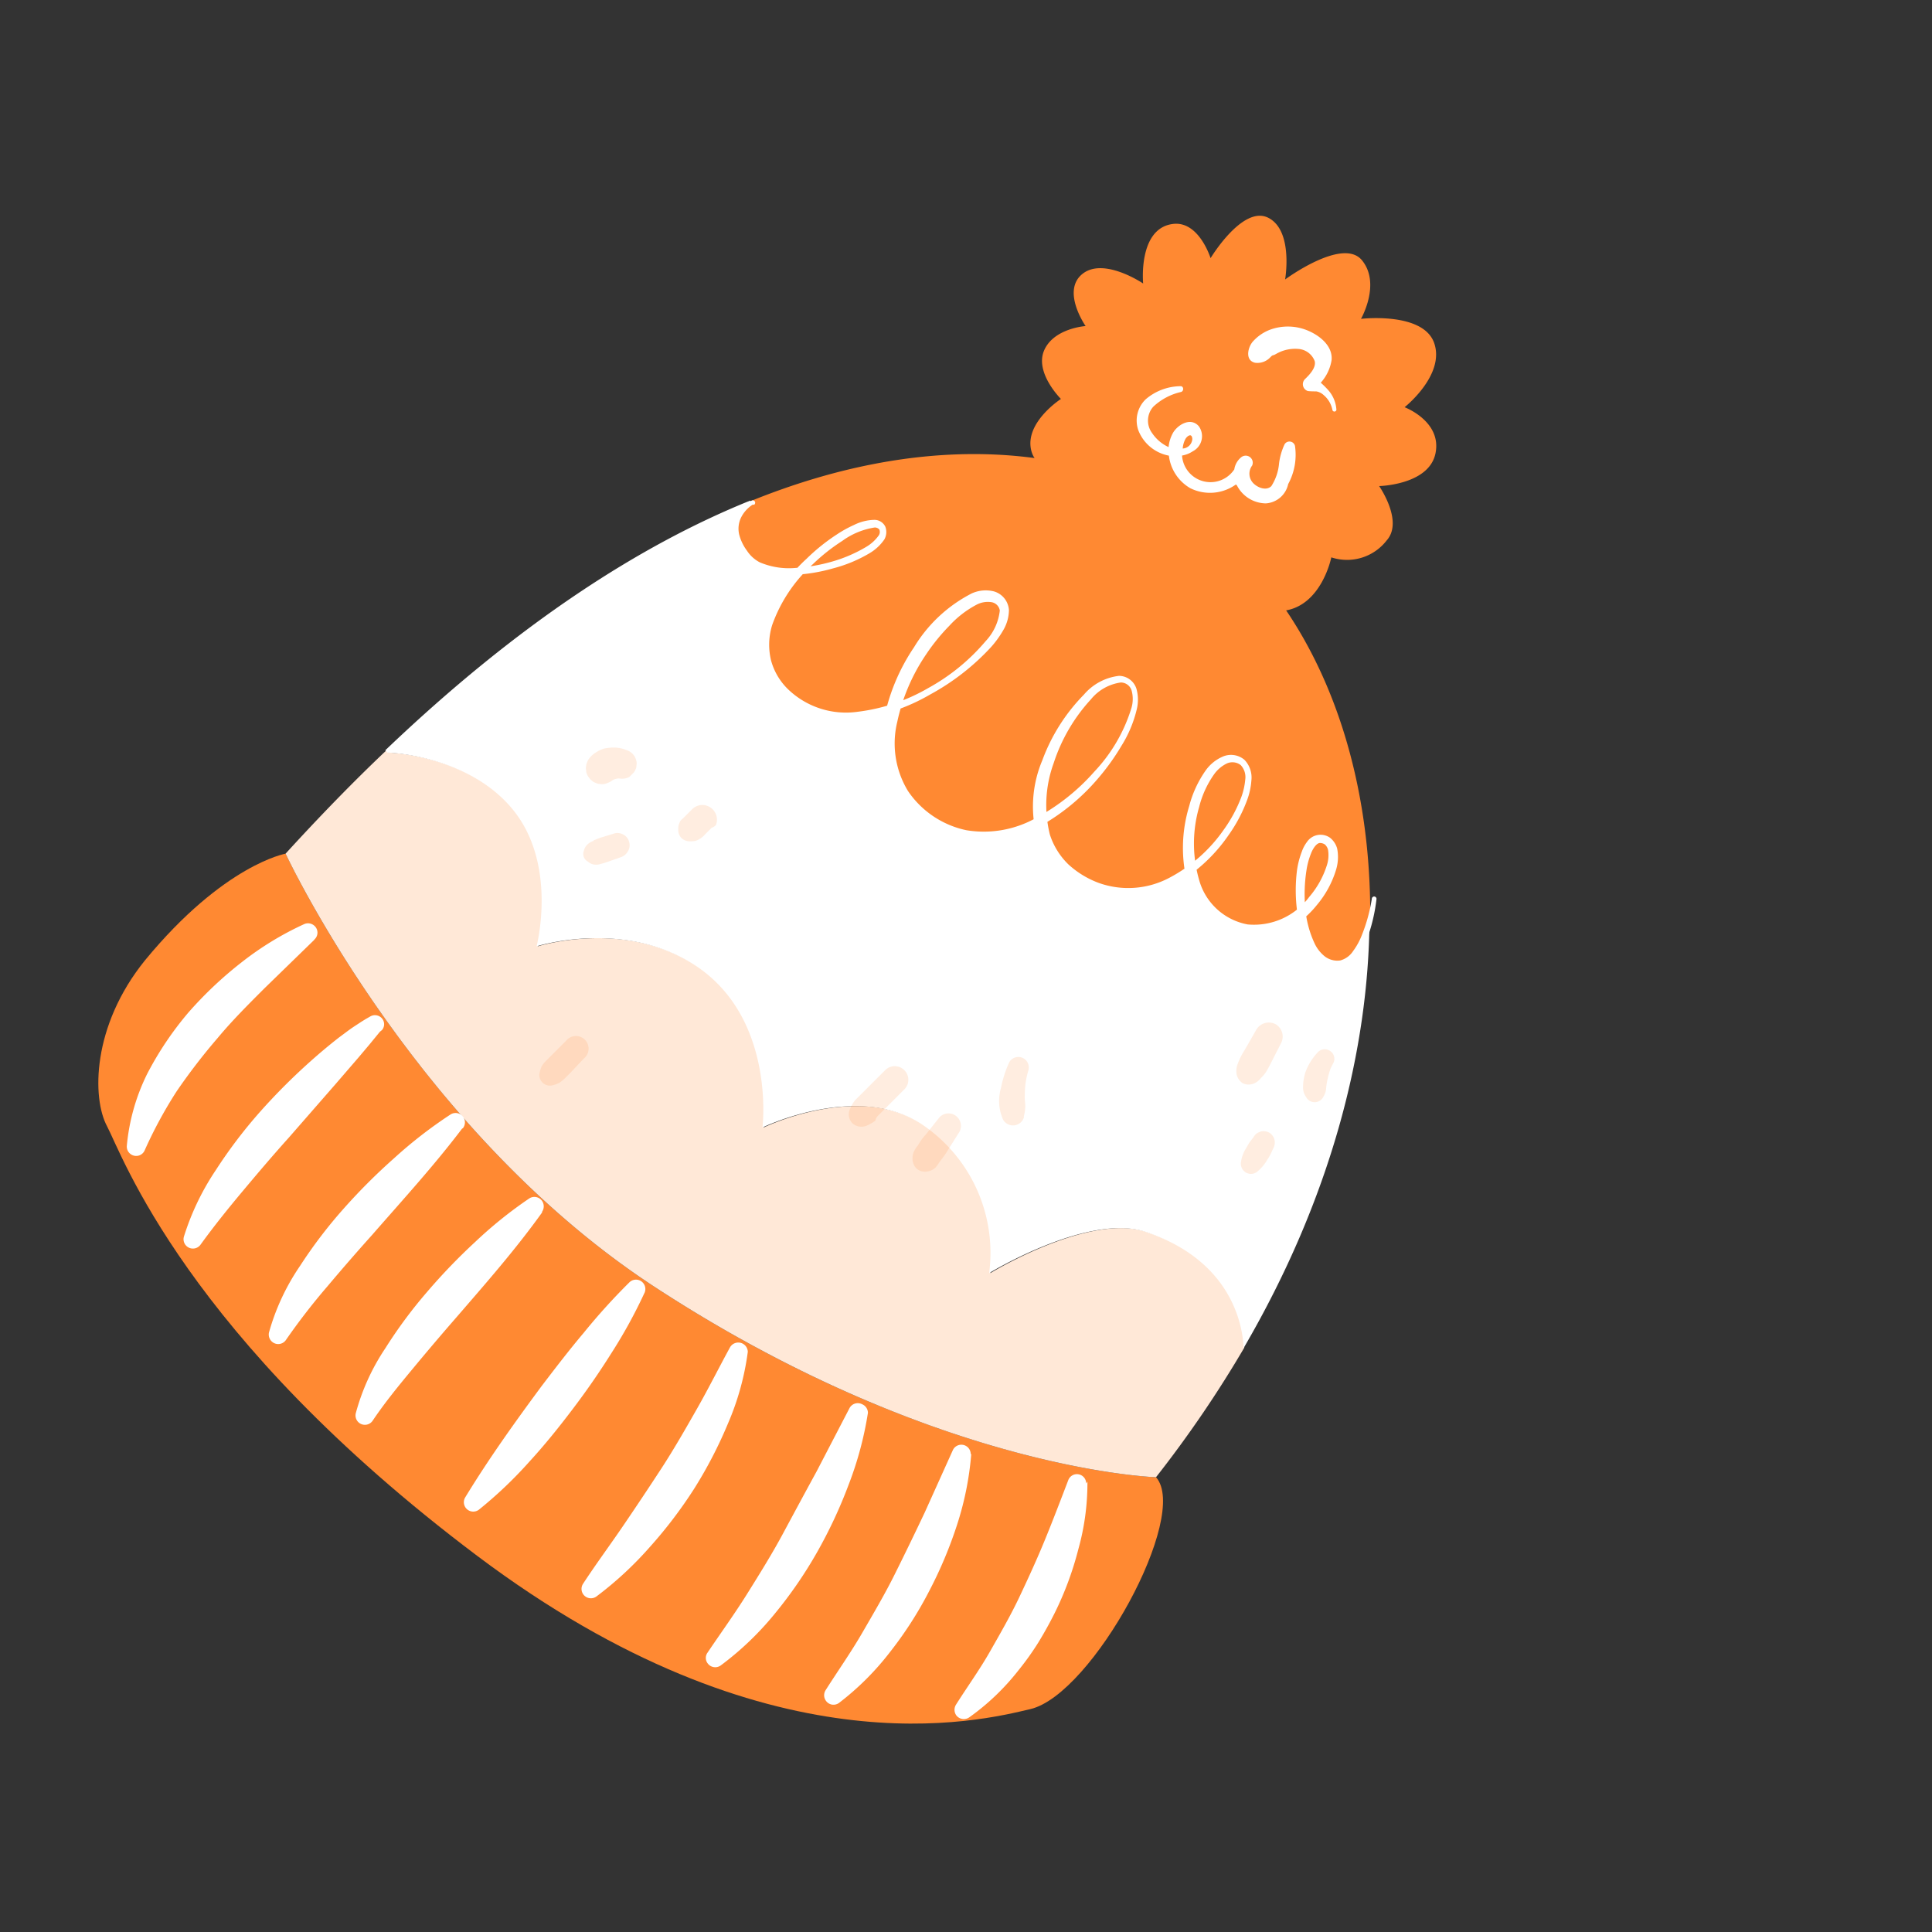
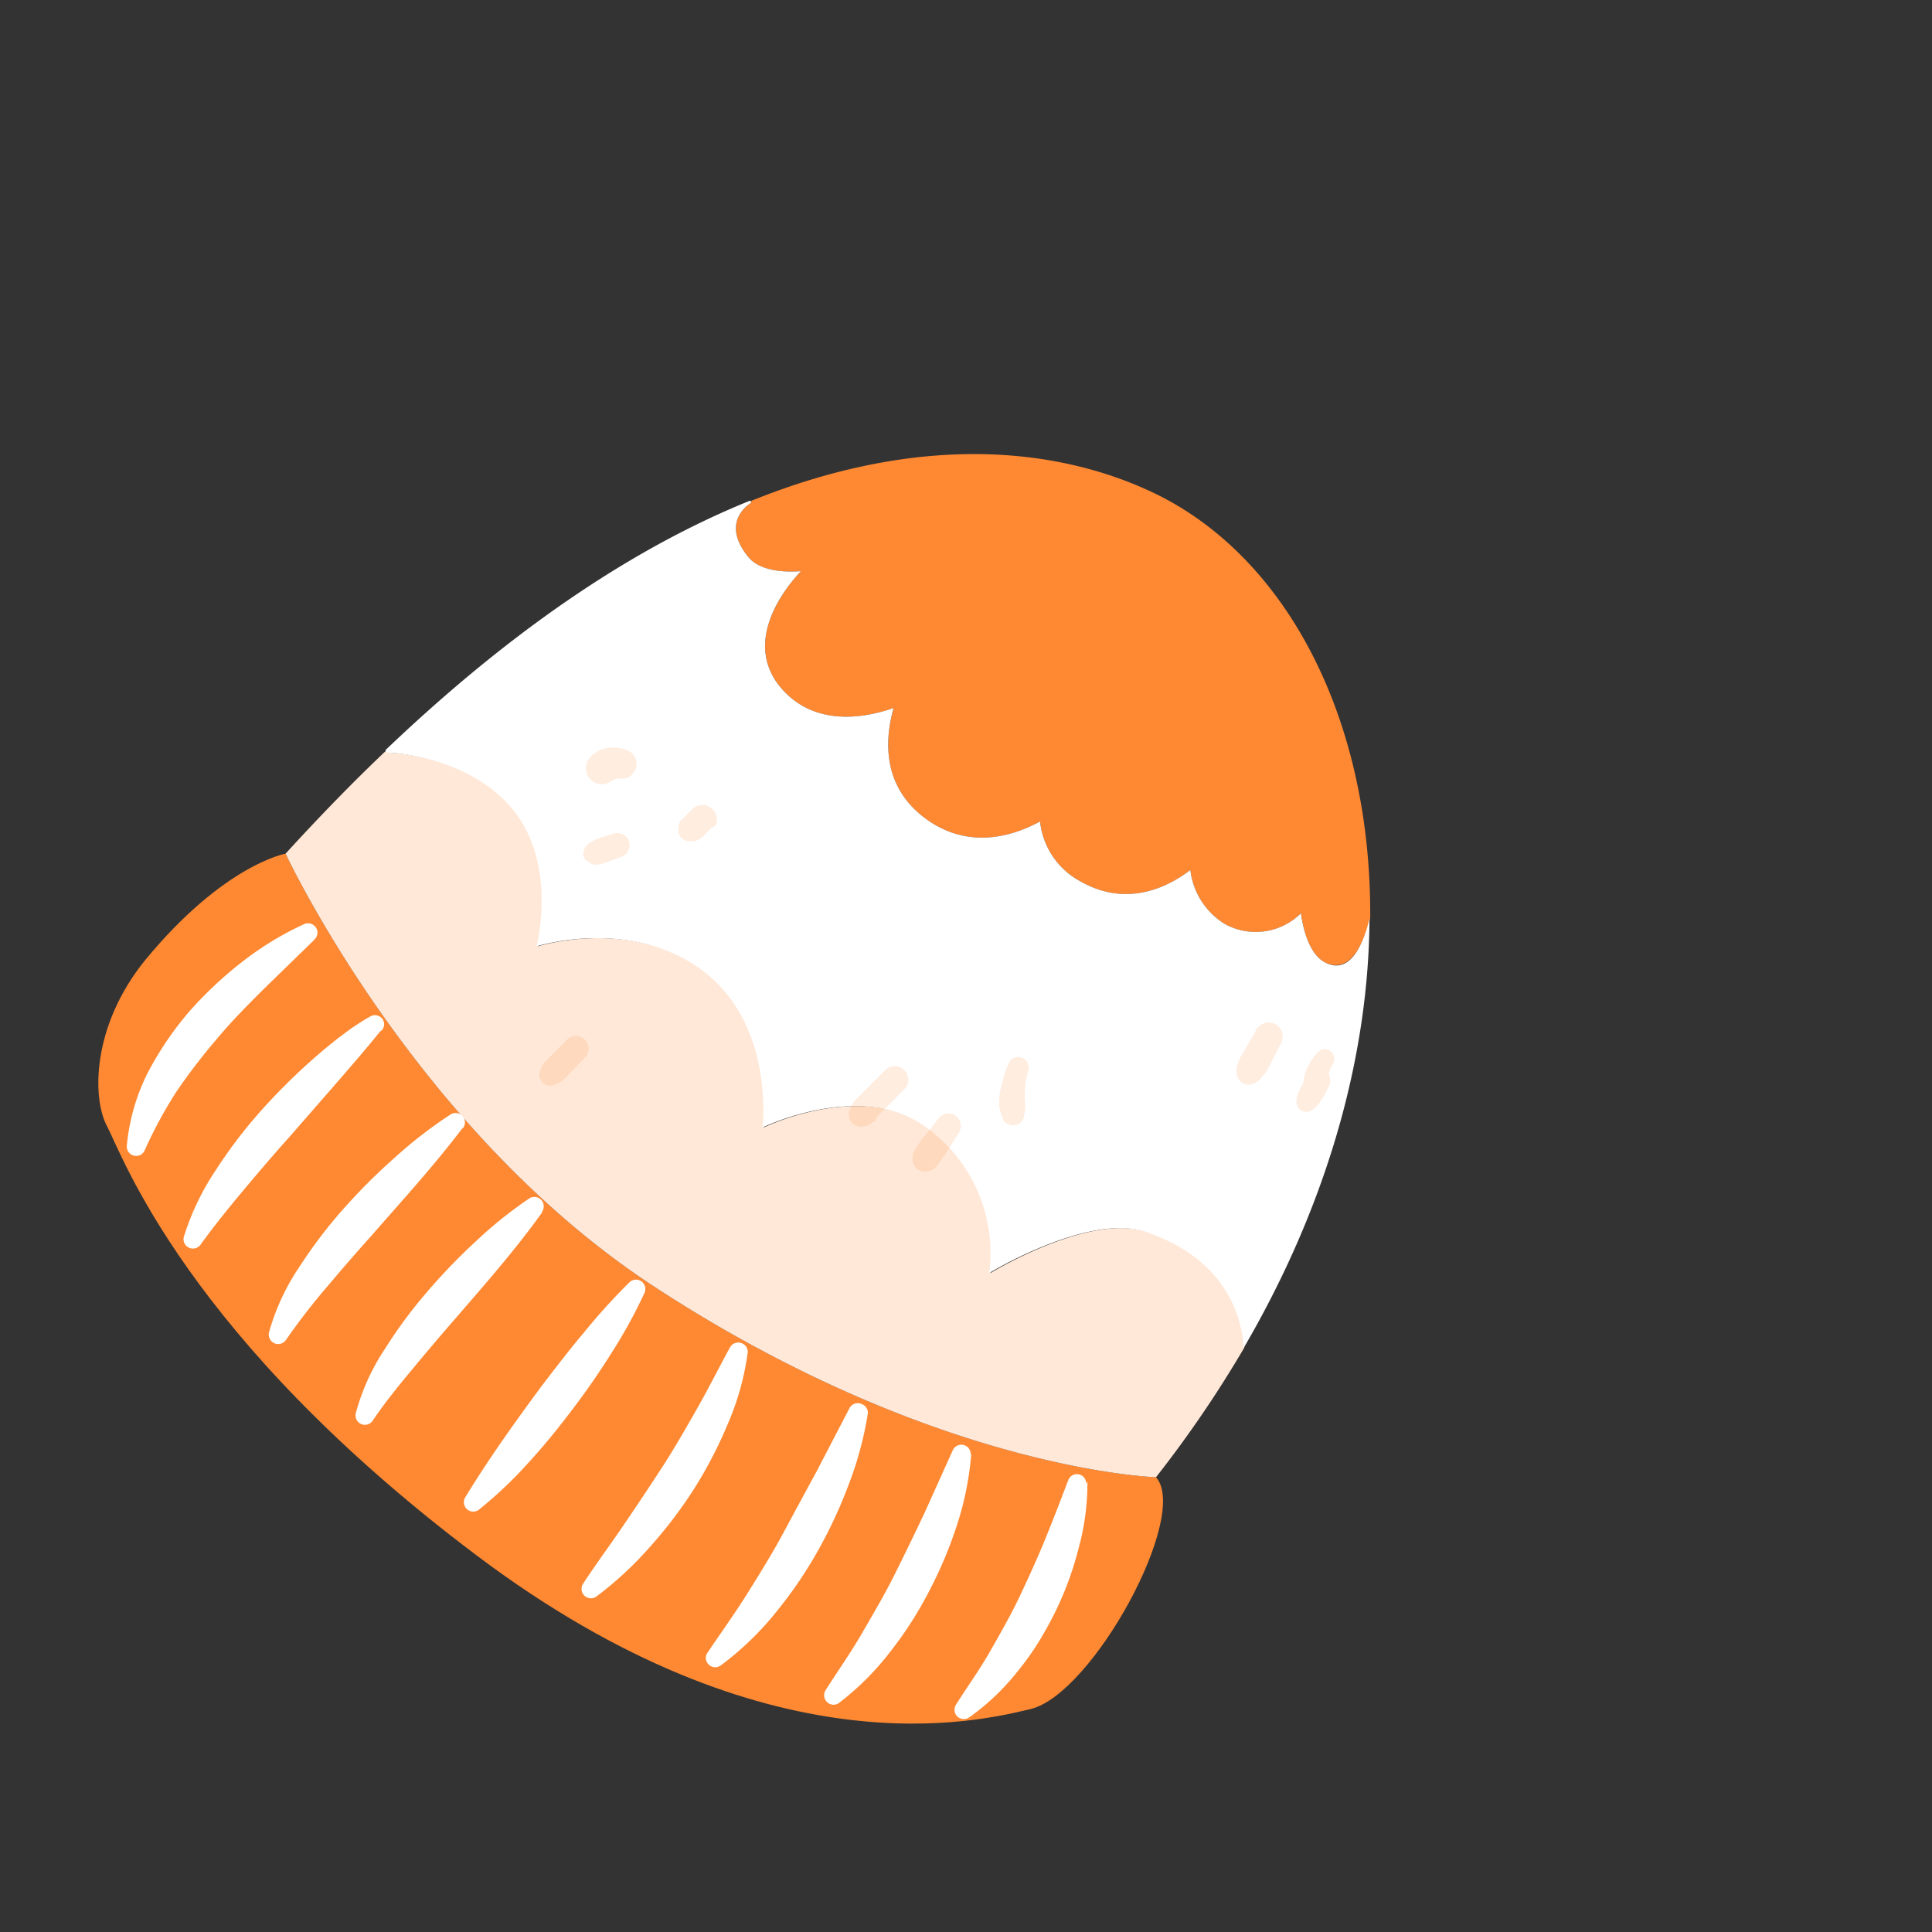
<svg xmlns="http://www.w3.org/2000/svg" width="220" height="220" fill="none">
  <rect width="100%" height="100%" fill="#333333" stroke="none" />
  <path d="M32.522 97.208s14.668 31.533 42.164 49.427c31.982 20.846 56.952 21.579 56.952 21.579 3.872 4.353-7.241 24.741-14.306 26.403-5.721 1.346-29.805 7.514-63-17.456-33.196-24.97-40.469-45.784-42.153-48.934-1.685-3.15-1.761-11.364 4.353-18.9 8.98-10.905 15.99-12.119 15.99-12.119Z" fill="#FF8932" />
  <path d="M141.688 153.458a131.611 131.611 0 0 1-10.052 14.755s-24.97-.733-56.951-21.58C47.188 128.739 32.52 97.206 32.52 97.206c3.905-4.276 7.733-8.214 11.485-11.768l.262.262s9.21.24 14.307 6.54c5.096 6.3 2.657 15.521 2.657 15.521s9.636-3.073 17.73 1.958c9.57 5.939 7.996 18.67 7.996 18.67s11.265-5.468 18.648-.011a17.618 17.618 0 0 1 7.164 16.593s11.277-6.902 17.817-4.693c10.325 3.369 11.047 11.441 11.102 13.18Z" fill="#FFE8D7" />
  <path d="M156.029 104.559c.142-22.783-9.549-41.048-24.402-48.31-10.784-5.229-26.523-7.121-46.09.787l.043.197s-3.74 2.056-.371 6.19c1.148 1.411 3.51 1.805 5.993 1.619-3.74 4.047-6.168 9.669-1.542 14.055 3.237 3.062 7.788 3.018 12.097 1.53-1.302 4.65-.755 9.506 3.883 12.765 4.222 2.953 8.859 2.297 12.797.153a8.78 8.78 0 0 0 4.67 6.858c4.539 2.57 9.002 1.301 12.447-1.334a8.305 8.305 0 0 0 4.014 6.201 7.305 7.305 0 0 0 8.575-1.269c.35 2.538 1.236 4.868 2.8 5.622 2.953 1.335 4.419-2.494 5.086-5.064Z" fill="#FF8932" />
  <path d="M85.577 57.23s-3.74 2.056-.371 6.19c1.148 1.412 3.51 1.805 5.993 1.62-3.74 4.046-6.168 9.668-1.542 14.054 3.237 3.063 7.788 3.019 12.097 1.531-1.302 4.649-.755 9.505 3.883 12.764 4.222 2.954 8.859 2.297 12.797.154a8.779 8.779 0 0 0 4.67 6.857c4.539 2.571 9.002 1.302 12.447-1.334a8.31 8.31 0 0 0 4.014 6.202 7.305 7.305 0 0 0 8.575-1.269c.35 2.537 1.236 4.867 2.8 5.622 2.931 1.444 4.375-2.407 5.009-5.01-.087 14.985-4.408 31.883-14.339 48.902-.054-1.739-.798-9.789-11.156-13.234-6.563-2.188-17.817 4.692-17.817 4.692a17.618 17.618 0 0 0-7.164-16.592c-7.383-5.458-18.649.011-18.649.011s1.575-12.732-7.995-18.671c-8.094-5.031-17.73-1.958-17.73-1.958s2.428-9.23-2.658-15.52c-5.086-6.289-14.306-6.54-14.306-6.54l-.262-.263C59.043 70.946 72.966 62.032 85.435 57l.142.23ZM35.746 107.061l-5.655 5.502c-1.837 1.837-3.675 3.675-5.304 5.633a68.923 68.923 0 0 0-4.67 6.07 50.087 50.087 0 0 0-3.643 6.727 1.05 1.05 0 0 1-1.004.634 1.058 1.058 0 0 1-.407-.098 1.068 1.068 0 0 1-.623-1.04 23.205 23.205 0 0 1 2.319-8.203 37.147 37.147 0 0 1 4.714-7.011 44.135 44.135 0 0 1 6.07-5.72 35.293 35.293 0 0 1 7.11-4.331 1.082 1.082 0 0 1 1.41.558 1.05 1.05 0 0 1-.24 1.181l-.077.098ZM43.26 117.486l-1.181 1.444-1.302 1.542-2.625 3.041-5.26 6.026c-1.784 1.98-3.5 4.004-5.196 6.027-1.696 2.023-3.336 4.058-4.878 6.191a1.07 1.07 0 0 1-1.318.312 1.065 1.065 0 0 1-.564-1.231 29.182 29.182 0 0 1 3.643-7.602 55.055 55.055 0 0 1 5.02-6.617c1.83-2.06 3.78-4.01 5.84-5.84a62.324 62.324 0 0 1 3.172-2.647c.558-.405 1.094-.832 1.685-1.225l.886-.58.46-.284.557-.318a1.053 1.053 0 0 1 1.41.405 1.02 1.02 0 0 1-.108 1.159l-.241.197ZM52.615 128.523c-3.226 4.255-6.803 8.159-10.248 12.108a239.705 239.705 0 0 0-5.086 5.851 73.755 73.755 0 0 0-4.714 6.092 1.064 1.064 0 0 1-1.477.296 1.085 1.085 0 0 1-.46-1.138 25.576 25.576 0 0 1 3.534-7.579 53.907 53.907 0 0 1 4.965-6.519 67.294 67.294 0 0 1 5.732-5.731 51.152 51.152 0 0 1 6.43-4.988 1.065 1.065 0 0 1 1.65.854c.009.252-.072.5-.227.699l-.099.055ZM61.725 138.071c-3.04 4.244-6.442 8.104-9.778 11.965a295.482 295.482 0 0 0-4.933 5.808c-1.608 1.936-3.204 3.883-4.583 5.939a1.068 1.068 0 0 1-1.924-.831 24.853 24.853 0 0 1 3.368-7.416 53.08 53.08 0 0 1 4.747-6.409 67.21 67.21 0 0 1 5.469-5.687 48.579 48.579 0 0 1 6.169-4.966 1.064 1.064 0 0 1 1.476.295 1.084 1.084 0 0 1-.01 1.214v.088ZM73.375 147.249a56.826 56.826 0 0 1-3.762 6.847 86.397 86.397 0 0 1-4.43 6.398c-1.564 2.067-3.205 4.102-4.944 5.994a47.96 47.96 0 0 1-5.709 5.425 1.067 1.067 0 0 1-1.564-1.389c2.69-4.419 5.666-8.575 8.717-12.699 1.553-2.034 3.117-4.079 4.78-6.048a71.246 71.246 0 0 1 5.195-5.742 1.068 1.068 0 0 1 1.728 1.203l-.01.011ZM85.154 153.93a30.611 30.611 0 0 1-2.242 8.127 50.167 50.167 0 0 1-3.84 7.426 51.539 51.539 0 0 1-5.041 6.64 40.34 40.34 0 0 1-6.093 5.654 1.065 1.065 0 0 1-1.377-.064 1.066 1.066 0 0 1-.165-1.369c1.488-2.275 3.074-4.407 4.561-6.595a379.87 379.87 0 0 0 4.375-6.562c1.422-2.188 2.735-4.485 4.036-6.771 1.302-2.286 2.505-4.692 3.74-6.956a1.085 1.085 0 0 1 2.046.47ZM98.834 160.873a39.702 39.702 0 0 1-2.199 8.193 53.916 53.916 0 0 1-3.587 7.678 49.115 49.115 0 0 1-4.813 7 34.299 34.299 0 0 1-6.168 5.906 1.065 1.065 0 0 1-1.477-.23 1.02 1.02 0 0 1-.033-1.214c1.531-2.275 3.096-4.43 4.517-6.705 1.422-2.275 2.833-4.539 4.08-6.857 1.247-2.319 2.549-4.736 3.84-7.099l3.74-7.197a1.068 1.068 0 0 1 1.433-.448 1.08 1.08 0 0 1 .667.973ZM110.601 165.534a35.132 35.132 0 0 1-1.608 8.061 48.537 48.537 0 0 1-3.161 7.536 43.205 43.205 0 0 1-4.441 6.934 31.434 31.434 0 0 1-5.84 5.841 1.065 1.065 0 0 1-.79.203 1.047 1.047 0 0 1-.698-.422 1.07 1.07 0 0 1-.054-1.214c1.41-2.221 2.887-4.31 4.178-6.541 1.29-2.231 2.592-4.43 3.729-6.726a372.337 372.337 0 0 0 3.38-6.968l3.216-7.131a1.07 1.07 0 0 1 1.22-.562 1.067 1.067 0 0 1 .803 1.076l.066-.087ZM123.827 168.718a27.983 27.983 0 0 1-1.039 7.711 36.903 36.903 0 0 1-2.68 7.23 44.817 44.817 0 0 1-1.881 3.391 31.91 31.91 0 0 1-2.253 3.15 26.876 26.876 0 0 1-5.59 5.348 1.079 1.079 0 0 1-1.498-.23 1.094 1.094 0 0 1-.033-1.192c1.313-2.078 2.702-3.992 3.883-6.07 1.181-2.078 2.352-4.102 3.369-6.256 1.017-2.155 2.001-4.299 2.909-6.519.908-2.22 1.772-4.484 2.625-6.716a1.053 1.053 0 0 1 2.045.361l.143-.208Z" fill="#fff" />
-   <path d="M130.172 32.283s-4.484-3.04-6.912-1.093c-2.429 1.947.36 5.939.36 5.939s-3.631.24-4.725 2.778c-1.093 2.538 1.915 5.523 1.915 5.523s-4.124 2.658-3.391 5.82c.733 3.16 5.83 2.679 5.83 2.679s-1.455 4.123.973 6.31c2.428 2.188 7.022.241 7.022.241s1.094 5.207 4.112 6.3c3.019 1.094 5.458-1.98 5.458-1.98s2.024 5.218 5.458 4.737c4.244-.613 5.327-6.07 5.327-6.07a5.705 5.705 0 0 0 6.311-1.937c1.935-2.176-.865-6.18-.865-6.18s5.699-.12 6.421-3.75c.722-3.632-3.522-5.229-3.522-5.229s4.605-3.642 3.38-7.273c-1.225-3.632-8.346-2.79-8.346-2.79s2.297-4.003.11-6.671c-2.188-2.67-8.75 2.187-8.75 2.187s.973-5.589-1.936-7.033c-2.91-1.443-6.552 4.605-6.552 4.605s-1.345-4.342-4.364-3.883c-3.916.569-3.314 6.77-3.314 6.77Z" fill="#FF8932" />
-   <path d="M146.687 55.122a6.971 6.971 0 0 0 .776-4.342.648.648 0 0 0-1.181-.197c-.326.691-.54 1.43-.634 2.188a5.68 5.68 0 0 1-.875 2.581c-.569.569-1.542.186-2.035-.306a1.546 1.546 0 0 1-.153-2.035.798.798 0 0 0-.247-.957.804.804 0 0 0-.989.006 2.2 2.2 0 0 0-.798 1.389 3.248 3.248 0 0 1-5.95-1.575 3.214 3.214 0 0 0 1.236-.492 1.923 1.923 0 0 0 .988-1.274 1.928 1.928 0 0 0-.321-1.58c-.919-1.05-2.362-.176-2.909.72a4.073 4.073 0 0 0-.525 1.663 4.53 4.53 0 0 1-1.871-1.586 2.383 2.383 0 0 1 .121-3.007 6.822 6.822 0 0 1 3.172-1.685c.339-.098.317-.689-.088-.656a6.185 6.185 0 0 0-3.937 1.488 3.359 3.359 0 0 0-.843 3.532 4.644 4.644 0 0 0 3.479 2.888 4.955 4.955 0 0 0 2.439 3.708 5.055 5.055 0 0 0 5.195-.427l.12.12a3.747 3.747 0 0 0 3.281 2.035 2.782 2.782 0 0 0 2.549-2.199Zm-10.916-5.14a1.16 1.16 0 0 1-1.093 1.093c.024-.37.124-.73.295-1.06.153-.307.744-.81.798-.033ZM152.179 46.677a3.716 3.716 0 0 0-.864-2.176 9.311 9.311 0 0 0-.919-.92 5.028 5.028 0 0 0 1.236-2.591c.142-1.674-1.488-2.888-2.899-3.424a5.876 5.876 0 0 0-4.079-.033 4.973 4.973 0 0 0-1.925 1.29c-.602.602-1.039 2.2.186 2.484a1.992 1.992 0 0 0 1.706-.59c-.121.12.076-.077.12-.121s.131-.131.263-.153c.131-.022.404-.208.601-.296a4.301 4.301 0 0 1 2.21-.415 2.149 2.149 0 0 1 1.892 1.389c.186.755-.613 1.575-1.127 2.067a.824.824 0 0 0-.193.773.82.82 0 0 0 .554.572c.309.027.62.038.93.033.329.053.635.205.875.438.501.425.844 1.007.973 1.651a.23.23 0 0 0 .071.147.234.234 0 0 0 .389-.125ZM85.72 57.46a3.681 3.681 0 0 0-1.324 1.454 2.908 2.908 0 0 0-.22 1.97c.173.655.47 1.272.876 1.815.365.564.87 1.024 1.466 1.334 1.296.55 2.71.768 4.112.635a19.354 19.354 0 0 0 4.167-.733 16.335 16.335 0 0 0 3.861-1.674 4.64 4.64 0 0 0 1.422-1.312.725.725 0 0 0 .055-.646c-.121-.12-.208-.207-.503-.24a8.445 8.445 0 0 0-3.72 1.531 21.426 21.426 0 0 0-3.335 2.636 17.015 17.015 0 0 0-4.648 6.945 7.533 7.533 0 0 0-.12 4.058 7.192 7.192 0 0 0 2.132 3.445 9.512 9.512 0 0 0 7.71 2.374 21.02 21.02 0 0 0 8.029-2.69 23.205 23.205 0 0 0 6.563-5.36 6.034 6.034 0 0 0 1.607-3.49 1.147 1.147 0 0 0-.94-.94 2.754 2.754 0 0 0-1.663.263 11.437 11.437 0 0 0-3.139 2.417 22.465 22.465 0 0 0-2.647 3.26 21.653 21.653 0 0 0-3.281 7.656 10.42 10.42 0 0 0 1.214 7.907 10.674 10.674 0 0 0 6.65 4.463 12.14 12.14 0 0 0 7.995-1.433 23.878 23.878 0 0 0 6.596-5.26 18.339 18.339 0 0 0 4.211-7.252 3.615 3.615 0 0 0 .022-1.925 1.286 1.286 0 0 0-1.236-.952 5.322 5.322 0 0 0-3.402 1.914 19.694 19.694 0 0 0-4.244 7.263 13.924 13.924 0 0 0-.437 8.137 8.288 8.288 0 0 0 2.1 3.39 10.496 10.496 0 0 0 3.478 2.123 9.973 9.973 0 0 0 7.973-.558 17.4 17.4 0 0 0 6.257-5.513 16.133 16.133 0 0 0 1.99-3.697 7.732 7.732 0 0 0 .449-1.98 2.011 2.011 0 0 0-.514-1.673 1.549 1.549 0 0 0-1.553-.197c-.58.276-1.08.694-1.455 1.214a11.143 11.143 0 0 0-1.728 3.763 14.929 14.929 0 0 0-.011 8.258 7.063 7.063 0 0 0 5.545 5.108 7.84 7.84 0 0 0 7-3.129 10.265 10.265 0 0 0 1.991-3.543c.204-.59.256-1.222.153-1.838a1.221 1.221 0 0 0-.35-.59 1.006 1.006 0 0 0-.591-.175c-.361.032-.765.59-.995 1.192a8.44 8.44 0 0 0-.525 1.968 17.472 17.472 0 0 0-.131 4.244 11.767 11.767 0 0 0 1.05 4.003 4.13 4.13 0 0 0 1.192 1.521 2.351 2.351 0 0 0 1.739.448 2.533 2.533 0 0 0 1.476-1.083 7.708 7.708 0 0 0 .996-1.826 18.952 18.952 0 0 0 1.126-4.102.277.277 0 0 1 .274-.273.275.275 0 0 1 .262.262 19.91 19.91 0 0 1-1.017 4.408 9.3 9.3 0 0 1-1.028 2.013 2.923 2.923 0 0 1-4.32.951 4.983 4.983 0 0 1-1.499-1.826 12.516 12.516 0 0 1-1.203-4.332 18.398 18.398 0 0 1 0-4.375 9.66 9.66 0 0 1 .569-2.231c.136-.389.332-.754.58-1.083a1.866 1.866 0 0 1 1.226-.79 1.874 1.874 0 0 1 1.42.33c.38.312.655.732.788 1.204a4.964 4.964 0 0 1-.131 2.45 11.34 11.34 0 0 1-2.188 4.003 10.824 10.824 0 0 1-3.544 2.888 7.426 7.426 0 0 1-4.604.776 8.134 8.134 0 0 1-4.222-2.034 8.942 8.942 0 0 1-2.33-3.992 16.236 16.236 0 0 1 .175-8.925 12.458 12.458 0 0 1 1.903-4.091 4.636 4.636 0 0 1 1.86-1.51 2.365 2.365 0 0 1 2.526.34 2.909 2.909 0 0 1 .788 2.362 7.91 7.91 0 0 1-.492 2.242 17.022 17.022 0 0 1-2.09 3.949 18.552 18.552 0 0 1-6.584 5.906 11.089 11.089 0 0 1-8.848.711 11.748 11.748 0 0 1-3.916-2.34 8.867 8.867 0 0 1-2.45-3.894 13.531 13.531 0 0 1 .58-8.893 20.969 20.969 0 0 1 4.725-7.459 6.185 6.185 0 0 1 4.003-2.144 2.102 2.102 0 0 1 1.99 1.488c.211.772.219 1.586.022 2.362a13.888 13.888 0 0 1-1.739 4.124 26.006 26.006 0 0 1-2.559 3.587 24.223 24.223 0 0 1-6.825 5.622 13.118 13.118 0 0 1-8.75 1.553 11.866 11.866 0 0 1-7.416-4.965 12.048 12.048 0 0 1-1.498-8.805 22.48 22.48 0 0 1 3.434-8.225 16.43 16.43 0 0 1 6.563-6.125 3.834 3.834 0 0 1 2.548-.23 2.37 2.37 0 0 1 1.695 2.133 4.625 4.625 0 0 1-.689 2.352c-.382.655-.829 1.27-1.334 1.837a26.819 26.819 0 0 1-6.945 5.414 21.849 21.849 0 0 1-8.324 2.811 10.302 10.302 0 0 1-8.356-2.581 8.228 8.228 0 0 1-2.373-3.817 8.337 8.337 0 0 1 .12-4.496 17.866 17.866 0 0 1 4.856-7.372 22.218 22.218 0 0 1 3.445-2.767 13.568 13.568 0 0 1 1.958-1.083 5.43 5.43 0 0 1 2.286-.58 1.377 1.377 0 0 1 1.28.777 1.717 1.717 0 0 1-.099 1.433 5.316 5.316 0 0 1-1.75 1.619 15.932 15.932 0 0 1-4.101 1.695 19.581 19.581 0 0 1-4.364.733 9.281 9.281 0 0 1-4.255-.777 4.548 4.548 0 0 1-1.64-1.64 5.536 5.536 0 0 1-.941-2.078 3.45 3.45 0 0 1 .273-2.308 4.223 4.223 0 0 1 1.64-1.64.294.294 0 0 1 .384.098.294.294 0 0 1-.088.371l-.153-.021Z" fill="#fff" />
-   <path d="M72.366 87.617a.665.665 0 0 0 .099-.405c.052-.21.045-.43-.022-.634a1.625 1.625 0 0 0-.788-1.028 4.64 4.64 0 0 0-1.006-.35 3.958 3.958 0 0 0-1.072-.066 6.18 6.18 0 0 0-.755.099 3.616 3.616 0 0 0-.995.47c-.362.22-.666.524-.886.886l-.175.437-.055.449.055.47c.058.234.17.451.328.634.09.134.205.25.34.34.112.11.252.188.404.23a.944.944 0 0 0 .448.12 1.453 1.453 0 0 0 .941-.132c.14-.046.272-.113.394-.197.111-.083.232-.153.36-.207l.296-.077c.102-.011.204-.011.306 0 .372.056.752-.01 1.083-.186l.317-.317c.17-.144.302-.329.383-.536ZM71.515 96.914a1.299 1.299 0 0 0 .13-1.028 1.314 1.314 0 0 0-.644-.842 1.377 1.377 0 0 0-1.04-.142l-1.553.48c-.262.088-.525.198-.776.296l-.099.099a1.64 1.64 0 0 0-.886.689 2.165 2.165 0 0 0-.196.525c-.059.222-.04.457.054.667.107.206.276.374.482.481.15.135.33.232.525.284a1.7 1.7 0 0 0 .962-.065 7.62 7.62 0 0 0 .755-.23l1.52-.536c.33-.124.602-.366.766-.678ZM81.523 93.95a1.672 1.672 0 0 0-1.542-2.285 1.64 1.64 0 0 0-1.16.48c-.25.252-.502.504-.765.766l-.273.273a1.549 1.549 0 0 0-.329.329l-.098.23c-.09.202-.131.423-.12.645v.197c.011.32.144.626.372.853.23.215.527.343.842.36.249.014.498-.001.744-.043a2.398 2.398 0 0 0 1.072-.722l.765-.766c.19-.059.36-.169.492-.317ZM100.016 127.013l.985-.984 1.979-1.98a1.542 1.542 0 0 0 0-2.187 1.546 1.546 0 0 0-2.187 0l-1.98 1.98-.984.984-.46.459a3.993 3.993 0 0 0-.535.908 1.454 1.454 0 0 0 .23 1.717 1.542 1.542 0 0 0 1.717.23 4.71 4.71 0 0 0 .907-.536c.033-.273.175-.437.328-.591ZM106.951 132.374c.317-.427.656-.853.908-1.28.459-.722.918-1.465 1.389-2.198a1.44 1.44 0 0 0-.372-1.816 1.424 1.424 0 0 0-1.87.12c-.547.679-1.072 1.357-1.619 2.035-.372.372-.645.842-.919 1.269-.153.153-.262.371-.361.557a1.808 1.808 0 0 0-.109 1.4 1.325 1.325 0 0 0 1.236.952 1.709 1.709 0 0 0 1.312-.481c.148-.176.283-.363.405-.558ZM116.585 127.11c.093-.347.148-.702.164-1.061.011-.295-.044-.612-.055-.908-.011-.547.011-1.095.066-1.64a10.33 10.33 0 0 1 .35-1.641 1.192 1.192 0 0 0-2.188-.897 13.133 13.133 0 0 0-.94 2.931 5.216 5.216 0 0 0 .251 3.621 1.308 1.308 0 0 0 1.292.629 1.304 1.304 0 0 0 1.082-.947l-.022-.087ZM144.237 121.95l.35-.635 1.269-2.493a1.626 1.626 0 0 0-.591-2.188 1.656 1.656 0 0 0-2.198.602c-.46.809-.919 1.619-1.378 2.406a7.623 7.623 0 0 0-.777 1.586c-.14.382-.167.796-.076 1.192.104.374.336.699.656.919.339.169.728.208 1.094.109a1.9 1.9 0 0 0 .995-.689c.254-.239.474-.511.656-.809ZM150.657 124.957c.123-.203.222-.42.295-.646.033-.166.055-.334.066-.503.086-.731.254-1.45.503-2.144.088-.196.186-.382.284-.568a1.064 1.064 0 0 0-.295-1.389 1.082 1.082 0 0 0-1.422.087 6.744 6.744 0 0 0-1.433 2.286 6.06 6.06 0 0 0-.262 1.334c0 .175-.022.35-.011.536.024.36.149.705.361.996a1.096 1.096 0 0 0 .954.565 1.103 1.103 0 0 0 .96-.554ZM144.335 132.022c.133-.2.254-.409.361-.624.109-.218.197-.437.306-.656.159-.299.201-.645.121-.973a1.319 1.319 0 0 0-.602-.799 1.376 1.376 0 0 0-.973-.12l-.307.131c-.201.114-.367.28-.481.481l-.437.569a6.109 6.109 0 0 0-.372.634 3.915 3.915 0 0 0-.624 1.565 1.18 1.18 0 0 0 .547 1.29c.176.094.37.146.569.153.308 0 .603-.121.82-.339.171-.149.332-.31.482-.481.221-.259.419-.537.59-.831ZM66.492 120.528a1.435 1.435 0 0 0 .437-1.633 1.434 1.434 0 0 0-.827-.827 1.438 1.438 0 0 0-1.633.436l-1.51 1.51-.754.755c-.191.183-.36.389-.503.612-.11.242-.194.495-.252.755a1.206 1.206 0 0 0 1.455 1.454c.255-.064.504-.152.744-.262.226-.139.435-.305.623-.492l.755-.755 1.465-1.553Z" fill="#FF8932" style="mix-blend-mode:multiply" opacity=".15" />
+   <path d="M72.366 87.617a.665.665 0 0 0 .099-.405c.052-.21.045-.43-.022-.634a1.625 1.625 0 0 0-.788-1.028 4.64 4.64 0 0 0-1.006-.35 3.958 3.958 0 0 0-1.072-.066 6.18 6.18 0 0 0-.755.099 3.616 3.616 0 0 0-.995.47c-.362.22-.666.524-.886.886l-.175.437-.055.449.055.47c.058.234.17.451.328.634.09.134.205.25.34.34.112.11.252.188.404.23a.944.944 0 0 0 .448.12 1.453 1.453 0 0 0 .941-.132c.14-.046.272-.113.394-.197.111-.083.232-.153.36-.207l.296-.077c.102-.011.204-.011.306 0 .372.056.752-.01 1.083-.186l.317-.317c.17-.144.302-.329.383-.536ZM71.515 96.914a1.299 1.299 0 0 0 .13-1.028 1.314 1.314 0 0 0-.644-.842 1.377 1.377 0 0 0-1.04-.142l-1.553.48c-.262.088-.525.198-.776.296l-.099.099a1.64 1.64 0 0 0-.886.689 2.165 2.165 0 0 0-.196.525c-.059.222-.04.457.054.667.107.206.276.374.482.481.15.135.33.232.525.284a1.7 1.7 0 0 0 .962-.065 7.62 7.62 0 0 0 .755-.23l1.52-.536c.33-.124.602-.366.766-.678ZM81.523 93.95a1.672 1.672 0 0 0-1.542-2.285 1.64 1.64 0 0 0-1.16.48c-.25.252-.502.504-.765.766l-.273.273a1.549 1.549 0 0 0-.329.329l-.098.23c-.09.202-.131.423-.12.645v.197c.011.32.144.626.372.853.23.215.527.343.842.36.249.014.498-.001.744-.043a2.398 2.398 0 0 0 1.072-.722l.765-.766c.19-.059.36-.169.492-.317ZM100.016 127.013l.985-.984 1.979-1.98a1.542 1.542 0 0 0 0-2.187 1.546 1.546 0 0 0-2.187 0l-1.98 1.98-.984.984-.46.459a3.993 3.993 0 0 0-.535.908 1.454 1.454 0 0 0 .23 1.717 1.542 1.542 0 0 0 1.717.23 4.71 4.71 0 0 0 .907-.536c.033-.273.175-.437.328-.591ZM106.951 132.374c.317-.427.656-.853.908-1.28.459-.722.918-1.465 1.389-2.198a1.44 1.44 0 0 0-.372-1.816 1.424 1.424 0 0 0-1.87.12c-.547.679-1.072 1.357-1.619 2.035-.372.372-.645.842-.919 1.269-.153.153-.262.371-.361.557a1.808 1.808 0 0 0-.109 1.4 1.325 1.325 0 0 0 1.236.952 1.709 1.709 0 0 0 1.312-.481c.148-.176.283-.363.405-.558ZM116.585 127.11c.093-.347.148-.702.164-1.061.011-.295-.044-.612-.055-.908-.011-.547.011-1.095.066-1.64a10.33 10.33 0 0 1 .35-1.641 1.192 1.192 0 0 0-2.188-.897 13.133 13.133 0 0 0-.94 2.931 5.216 5.216 0 0 0 .251 3.621 1.308 1.308 0 0 0 1.292.629 1.304 1.304 0 0 0 1.082-.947l-.022-.087ZM144.237 121.95l.35-.635 1.269-2.493a1.626 1.626 0 0 0-.591-2.188 1.656 1.656 0 0 0-2.198.602c-.46.809-.919 1.619-1.378 2.406a7.623 7.623 0 0 0-.777 1.586c-.14.382-.167.796-.076 1.192.104.374.336.699.656.919.339.169.728.208 1.094.109a1.9 1.9 0 0 0 .995-.689c.254-.239.474-.511.656-.809ZM150.657 124.957c.123-.203.222-.42.295-.646.033-.166.055-.334.066-.503.086-.731.254-1.45.503-2.144.088-.196.186-.382.284-.568a1.064 1.064 0 0 0-.295-1.389 1.082 1.082 0 0 0-1.422.087 6.744 6.744 0 0 0-1.433 2.286 6.06 6.06 0 0 0-.262 1.334c0 .175-.022.35-.011.536.024.36.149.705.361.996a1.096 1.096 0 0 0 .954.565 1.103 1.103 0 0 0 .96-.554Zc.133-.2.254-.409.361-.624.109-.218.197-.437.306-.656.159-.299.201-.645.121-.973a1.319 1.319 0 0 0-.602-.799 1.376 1.376 0 0 0-.973-.12l-.307.131c-.201.114-.367.28-.481.481l-.437.569a6.109 6.109 0 0 0-.372.634 3.915 3.915 0 0 0-.624 1.565 1.18 1.18 0 0 0 .547 1.29c.176.094.37.146.569.153.308 0 .603-.121.82-.339.171-.149.332-.31.482-.481.221-.259.419-.537.59-.831ZM66.492 120.528a1.435 1.435 0 0 0 .437-1.633 1.434 1.434 0 0 0-.827-.827 1.438 1.438 0 0 0-1.633.436l-1.51 1.51-.754.755c-.191.183-.36.389-.503.612-.11.242-.194.495-.252.755a1.206 1.206 0 0 0 1.455 1.454c.255-.064.504-.152.744-.262.226-.139.435-.305.623-.492l.755-.755 1.465-1.553Z" fill="#FF8932" style="mix-blend-mode:multiply" opacity=".15" />
</svg>